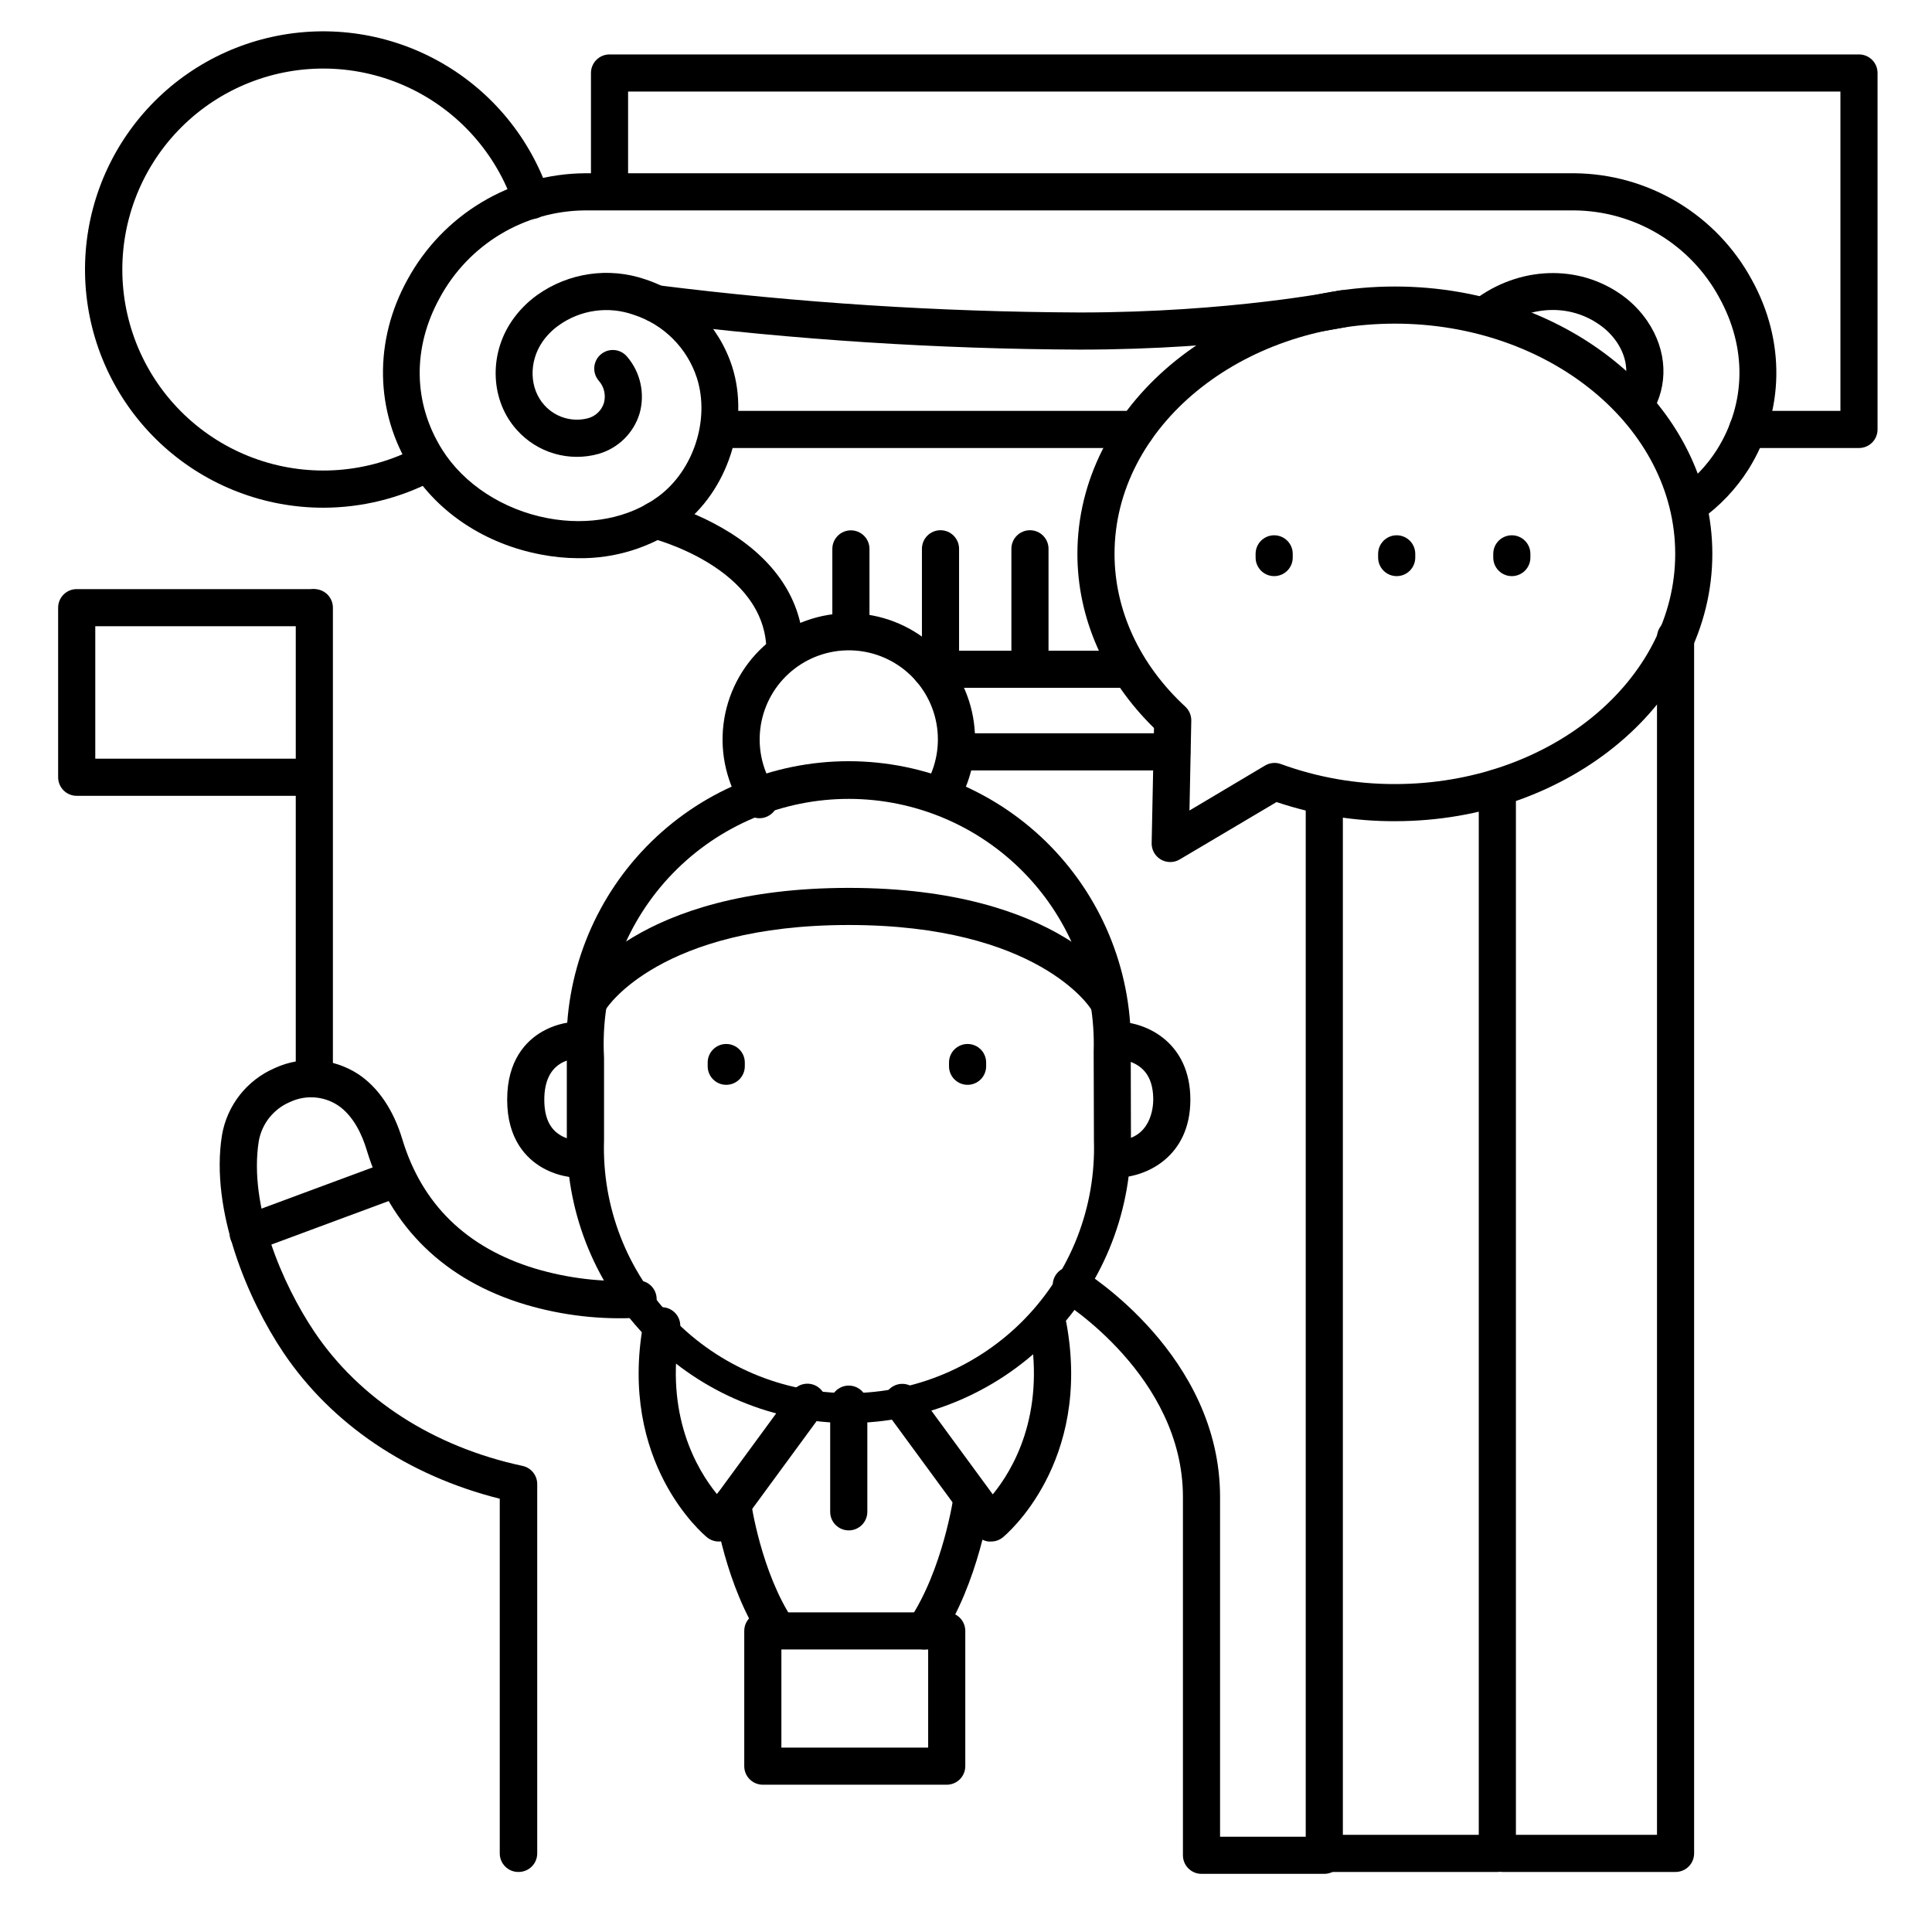
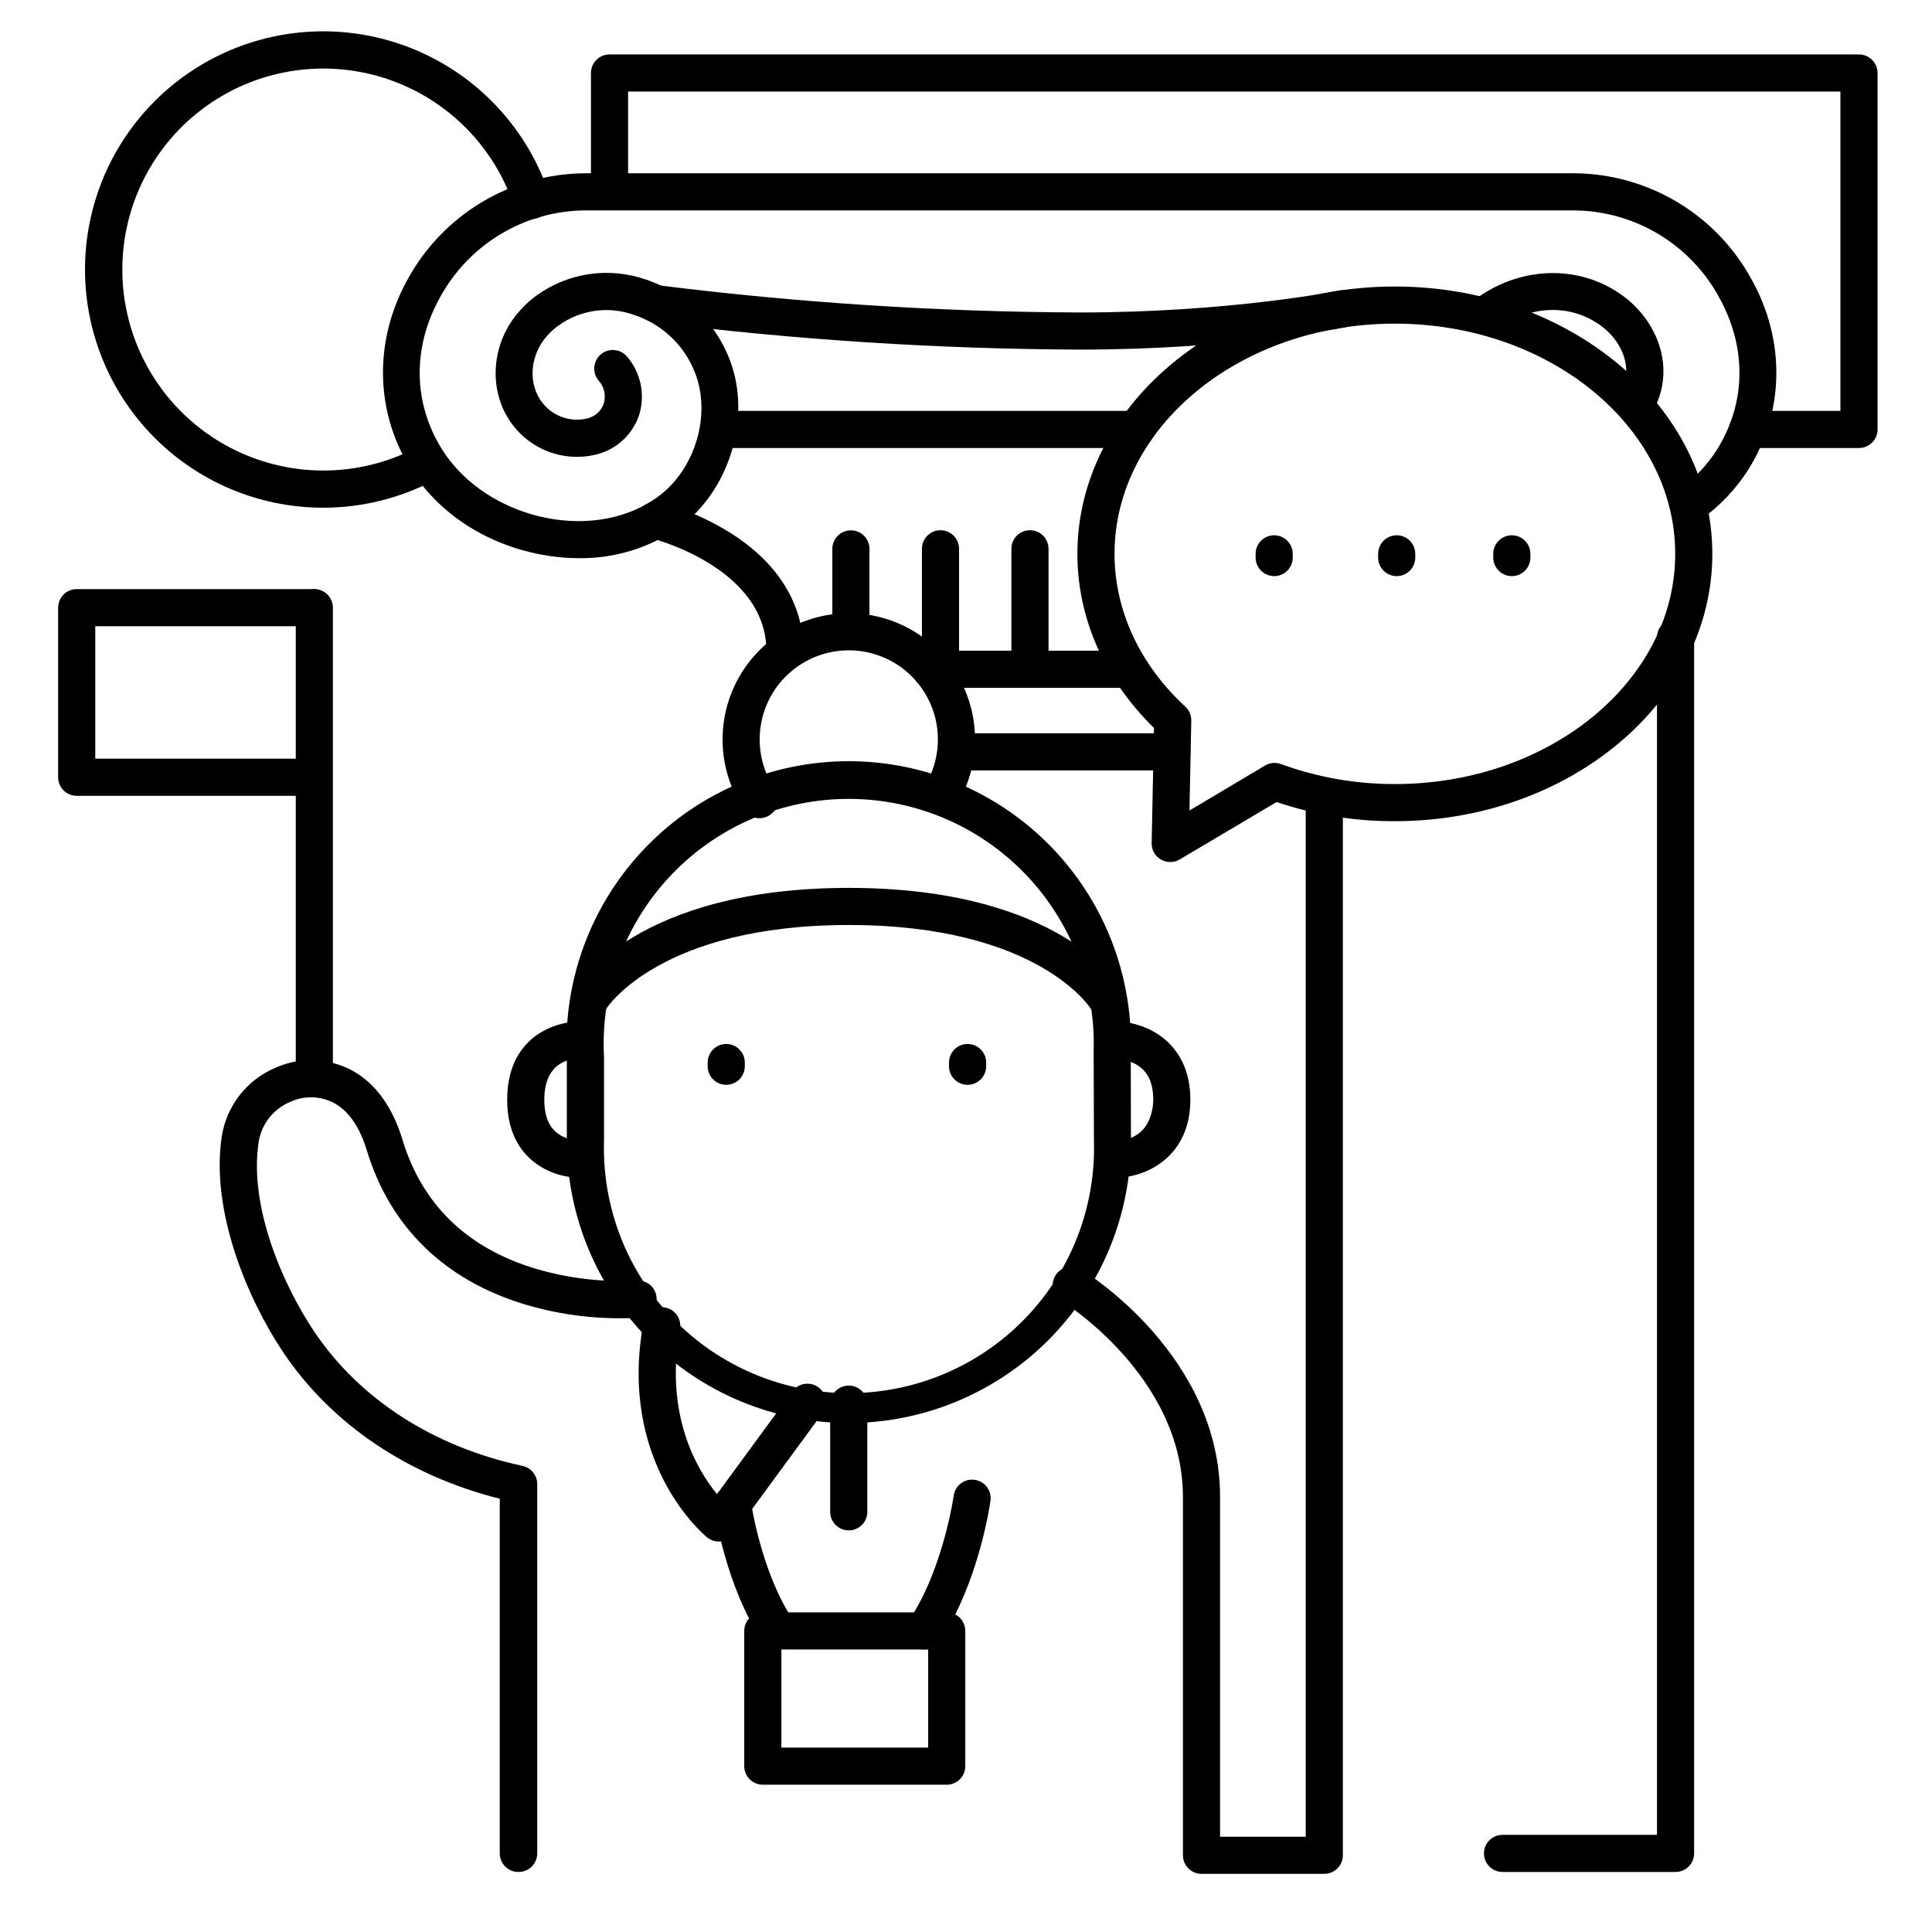
<svg xmlns="http://www.w3.org/2000/svg" fill="#000000" width="800px" height="800px" version="1.1" viewBox="144 144 512 512">
  <g>
    <path d="m229.65 278.55c-15.57-0.004-30.59-5.758-42.172-16.16-11.586-10.402-18.918-24.719-20.586-40.199-1.668-15.48 2.441-31.031 11.543-43.664 9.102-12.633 22.547-21.457 37.758-24.773 15.211-3.32 31.113-0.902 44.648 6.793 13.539 7.691 23.754 20.117 28.684 34.883 0.457 1.25 0.391 2.629-0.184 3.824-0.578 1.199-1.613 2.113-2.875 2.535-1.262 0.422-2.637 0.316-3.82-0.297-1.18-0.609-2.062-1.672-2.449-2.941-4.633-13.867-14.758-25.215-28.008-31.395-13.246-6.176-28.453-6.637-42.051-1.277-13.598 5.363-24.395 16.082-29.859 29.637-5.465 13.559-5.117 28.766 0.957 42.062 6.078 13.293 17.355 23.504 31.184 28.242s28.996 3.582 41.949-3.191c2.394-1.188 5.297-0.246 6.539 2.117 1.242 2.367 0.371 5.293-1.965 6.59-9.039 4.734-19.09 7.207-29.293 7.215z" />
    <path d="m368.95 521.12c-19.82-0.035-38.816-7.926-52.828-21.945-14.008-14.02-21.887-33.02-21.91-52.84v-21.738l-0.059-1.812v-0.176c-0.566-20.188 7.059-39.75 21.137-54.23 14.082-14.484 33.422-22.652 53.617-22.652 20.199 0 39.539 8.168 53.621 22.652 14.078 14.48 21.703 34.043 21.137 54.23v2.086l0.051 21.648h-0.004c-0.027 19.82-7.914 38.824-21.93 52.84-14.012 14.016-33.012 21.906-52.832 21.938zm-64.945-98.598 0.07 1.812v21.965l-0.004-0.004c-0.527 17.555 6.074 34.578 18.309 47.184 12.23 12.605 29.043 19.719 46.609 19.719 17.562 0 34.379-7.113 46.609-19.719s18.832-29.629 18.305-47.184l-0.07-23.617c0.547-17.555-6.039-34.582-18.258-47.199-12.219-12.617-29.027-19.75-46.59-19.766s-34.387 7.078-46.629 19.672c-12.242 12.594-18.863 29.609-18.352 47.164z" />
    <path d="m297.1 456.09c-3.277-0.102-6.477-1-9.328-2.617-4.269-2.441-9.367-7.559-9.367-18.047s5.047-15.598 9.277-18.035c2.832-1.617 6.012-2.519 9.27-2.629 2.719-0.012 4.93 2.18 4.945 4.894 0.012 2.719-2.18 4.934-4.894 4.945-2.066 0-8.758 0.984-8.758 10.824 0 4.703 1.445 7.812 4.41 9.504l-0.004 0.004c1.371 0.758 2.887 1.207 4.449 1.316 2.719 0 4.918 2.203 4.918 4.922 0 2.715-2.199 4.918-4.918 4.918z" />
    <path d="m439.78 456.09c-2.715 0-4.918-2.203-4.918-4.918 0-2.719 2.203-4.922 4.918-4.922 9.367-0.168 9.84-9.043 9.84-10.824 0-4.644-1.543-7.734-4.715-9.445h0.004c-1.543-0.801-3.238-1.27-4.973-1.379-2.715 0-4.918-2.203-4.918-4.918 0-2.719 2.203-4.922 4.918-4.922 7.871 0 19.523 5.5 19.523 20.664s-11.77 20.664-19.68 20.664z" />
    <path d="m334.49 552.52c-1.137 0-2.238-0.391-3.117-1.113-0.984-0.797-23.617-19.836-16.875-56.777 0.191-1.32 0.914-2.508 2-3.285 1.082-0.781 2.438-1.082 3.754-0.844 1.312 0.242 2.473 1.008 3.211 2.117 0.738 1.113 0.996 2.481 0.707 3.785-4.113 22.543 4.566 37.117 9.84 43.562l19.984-27.258c1.609-2.195 4.691-2.668 6.883-1.059 2.195 1.609 2.668 4.691 1.059 6.883l-23.457 31.98c-0.801 1.086-2.008 1.797-3.348 1.969-0.211 0.027-0.426 0.043-0.641 0.039z" />
-     <path d="m406.57 552.52c-0.203 0.016-0.414 0.016-0.617 0-1.34-0.172-2.547-0.883-3.348-1.969l-23.457-31.98c-1.609-2.191-1.137-5.273 1.059-6.883 2.191-1.609 5.273-1.133 6.883 1.059l20.004 27.277c5.266-6.414 13.941-20.91 9.84-43.582-0.488-2.676 1.281-5.238 3.957-5.727 2.672-0.488 5.234 1.281 5.727 3.953 6.742 36.941-15.922 55.98-16.887 56.777-0.895 0.715-2.012 1.094-3.16 1.074z" />
    <path d="m300.43 413.77c-1.77 0.008-3.406-0.938-4.289-2.477-0.879-1.535-0.863-3.43 0.039-4.953 0.648-1.113 16.461-27.039 72.758-27.039 56.293 0 71.98 25.949 72.621 27.059 1.336 2.352 0.523 5.344-1.82 6.695-2.34 1.352-5.336 0.559-6.703-1.773-0.109-0.188-14.012-22.148-64.098-22.148-50.086 0-64.148 21.984-64.285 22.207-0.879 1.5-2.484 2.422-4.223 2.43z" />
    <path d="m345.28 360.84c-1.637 0-3.168-0.816-4.082-2.176-4.477-6.644-6.422-14.672-5.481-22.629 0.941-7.953 4.707-15.309 10.609-20.723 5.906-5.414 13.555-8.531 21.562-8.785 8.008-0.25 15.84 2.379 22.07 7.414 6.234 5.031 10.453 12.133 11.895 20.016 1.438 7.879 0.004 16.016-4.047 22.926-1.379 2.344-4.394 3.129-6.742 1.754-2.344-1.379-3.129-4.398-1.75-6.742 2.856-4.879 3.867-10.621 2.852-16.184-1.02-5.562-4-10.578-8.398-14.129-4.402-3.551-9.93-5.406-15.582-5.227-5.652 0.18-11.051 2.383-15.219 6.207-4.168 3.824-6.82 9.016-7.484 14.629-0.664 5.617 0.711 11.285 3.871 15.973 1.52 2.254 0.926 5.309-1.328 6.828-0.809 0.551-1.766 0.844-2.746 0.848z" />
    <path d="m336.46 431.49c-2.715 0-4.918-2.203-4.918-4.922v-0.984c0-2.715 2.203-4.918 4.918-4.918 2.719 0 4.922 2.203 4.922 4.918v0.984c0 1.305-0.52 2.555-1.441 3.481-0.922 0.922-2.176 1.441-3.481 1.441z" />
    <path d="m400.42 431.49c-2.719 0-4.922-2.203-4.922-4.922v-0.984c0-2.715 2.203-4.918 4.922-4.918s4.918 2.203 4.918 4.918v0.984c0 1.305-0.516 2.555-1.438 3.481-0.926 0.922-2.176 1.441-3.481 1.441z" />
    <path d="m281.36 640.09c-2.715 0-4.918-2.203-4.918-4.918v-93.992c-24.316-6.102-44.566-19.75-57.328-38.719-9.477-14.102-19.434-37.629-16.305-57.523v-0.004c1.328-7.988 6.641-14.742 14.09-17.918 7.137-3.254 15.441-2.637 22.023 1.633 5.293 3.504 9.34 9.465 11.691 17.25 5.207 17.238 17.043 28.773 35.188 34.281 8.695 2.594 17.77 3.668 26.832 3.18 2.719-0.246 5.121 1.754 5.367 4.473s-1.754 5.121-4.473 5.367c-10.211 0.613-20.449-0.559-30.258-3.465-21.371-6.387-35.926-20.555-42.086-40.953-1.16-3.879-3.453-9.082-7.684-11.887-3.762-2.445-8.52-2.777-12.586-0.875-4.383 1.824-7.531 5.762-8.344 10.441-2.688 17.082 6.269 37.883 14.762 50.508 12.004 17.852 31.578 30.453 55.105 35.504h-0.004c2.285 0.465 3.926 2.469 3.938 4.801v97.898c0 1.32-0.531 2.586-1.473 3.512-0.941 0.922-2.219 1.43-3.539 1.406z" />
-     <path d="m209.81 475.77c-2.398 0.023-4.465-1.695-4.883-4.062-0.422-2.363 0.93-4.684 3.191-5.492l39.527-14.652c2.512-0.816 5.219 0.496 6.137 2.973s-0.285 5.234-2.723 6.25l-39.516 14.66c-0.555 0.211-1.141 0.32-1.734 0.324z" />
    <path d="m368.93 549.57c-2.719 0-4.922-2.203-4.922-4.918v-28.539c0-2.715 2.203-4.918 4.922-4.918s4.922 2.203 4.922 4.918v28.539c0 1.305-0.52 2.555-1.441 3.477-0.926 0.922-2.176 1.441-3.481 1.441z" />
    <path d="m514.14 296.68c-2.719 0-4.922-2.203-4.922-4.922v-0.984c0-2.715 2.203-4.918 4.922-4.918 2.715 0 4.918 2.203 4.918 4.918v0.984c0 1.305-0.52 2.559-1.441 3.481s-2.172 1.441-3.477 1.441z" />
    <path d="m481.67 296.68c-2.719 0-4.922-2.203-4.922-4.922v-0.984c0-2.715 2.203-4.918 4.922-4.918 2.715 0 4.918 2.203 4.918 4.918v0.984c0 1.305-0.516 2.559-1.441 3.481-0.922 0.922-2.172 1.441-3.477 1.441z" />
    <path d="m544.65 296.68c-2.719 0-4.922-2.203-4.922-4.922v-0.984c0-2.715 2.203-4.918 4.922-4.918 2.715 0 4.918 2.203 4.918 4.918v0.984c0 1.305-0.52 2.559-1.441 3.481s-2.172 1.441-3.477 1.441z" />
    <path d="m454.12 372.45c-1.32 0-2.586-0.531-3.512-1.473-0.926-0.945-1.434-2.223-1.406-3.543l0.621-30.504c-13.109-12.832-20.301-29.148-20.301-46.152 0-39.066 37.746-70.848 84.133-70.848 46.387 0 84.133 31.785 84.133 70.848 0 39.066-37.738 70.848-84.133 70.848-10.66 0.035-21.25-1.68-31.352-5.074l-25.672 15.211c-0.758 0.453-1.625 0.691-2.512 0.688zm59.535-142.68c-40.965 0-74.293 27.363-74.293 61.008 0 14.938 6.66 29.324 18.766 40.5v0.004c1.027 0.953 1.602 2.305 1.574 3.707l-0.48 23.805 20.043-11.926c1.27-0.754 2.812-0.895 4.199-0.383 9.672 3.527 19.895 5.324 30.191 5.301 40.965 0 74.293-27.363 74.293-61.008-0.004-33.641-33.332-61.008-74.293-61.008z" />
    <path d="m394.89 616.97h-48.738c-2.715 0-4.918-2.203-4.918-4.922v-35.836c0-2.719 2.203-4.922 4.918-4.922h48.738c1.305 0 2.559 0.52 3.481 1.441s1.441 2.176 1.441 3.481v35.836c0 1.305-0.52 2.559-1.441 3.481s-2.176 1.441-3.481 1.441zm-43.816-9.84h38.898v-26h-38.898z" />
    <path d="m350.15 581.13c-1.637 0.004-3.168-0.809-4.082-2.164-9.84-14.641-12.715-34.793-12.793-35.641-0.371-2.691 1.512-5.176 4.207-5.543 2.691-0.371 5.176 1.512 5.543 4.203 0 0.188 2.668 18.766 11.238 31.488 1.016 1.508 1.113 3.453 0.262 5.055-0.852 1.605-2.519 2.609-4.336 2.613z" />
    <path d="m388.93 581.13c-0.984 0.004-1.945-0.289-2.758-0.844-2.246-1.523-2.836-4.582-1.316-6.832 9.121-13.492 11.887-33.074 11.918-33.27h-0.004c0.461-2.606 2.894-4.379 5.516-4.019s4.488 2.727 4.227 5.359c-0.117 0.895-3.109 22.07-13.512 37.441h0.004c-0.918 1.352-2.441 2.164-4.074 2.164z" />
    <path d="m227.3 434.79c-2.715 0-4.918-2.203-4.918-4.922v-124.83c0-2.719 2.203-4.922 4.918-4.922 2.719 0 4.922 2.203 4.922 4.922v124.83c0 1.305-0.52 2.559-1.441 3.481-0.922 0.922-2.176 1.441-3.481 1.441z" />
    <path d="m226.81 354.9h-62.484c-2.715 0-4.918-2.203-4.918-4.922v-44.938c0-2.719 2.203-4.922 4.918-4.922h62.484c2.719 0 4.922 2.203 4.922 4.922 0 2.715-2.203 4.918-4.922 4.918h-57.562v35.098l57.562 0.004c2.719 0 4.922 2.203 4.922 4.918 0 2.719-2.203 4.922-4.922 4.922z" />
    <path d="m297.29 291.93c-3.352-0.012-6.691-0.344-9.98-0.984-14.641-2.766-27.199-11.02-34.441-22.633-9.523-15.242-9.84-34.027-0.855-50.262h0.004c4.606-8.449 11.387-15.512 19.641-20.457 8.254-4.949 17.684-7.598 27.305-7.676h262.3c9.629 0.078 19.062 2.734 27.32 7.691 8.258 4.953 15.039 12.031 19.637 20.492 9.004 16.234 8.68 35.02-0.848 50.262h0.004c-3.301 5.215-7.586 9.738-12.617 13.312-2.207 1.586-5.281 1.086-6.867-1.121-1.586-2.207-1.086-5.281 1.121-6.867 3.996-2.828 7.402-6.41 10.016-10.551 7.715-12.328 7.93-27.012 0.59-40.273h0.004c-3.754-6.926-9.293-12.719-16.043-16.781-6.746-4.062-14.457-6.246-22.336-6.324h-262.29c-7.875 0.078-15.59 2.262-22.336 6.324-6.75 4.062-12.285 9.855-16.039 16.781-7.34 13.266-7.133 27.945 0.59 40.273 5.727 9.152 16.168 15.949 27.945 18.184 10.922 2.066 21.648 0 29.391-5.785 9.309-6.887 13.688-20.379 10.176-31.379-2.578-7.934-8.797-14.152-16.727-16.727-6.695-2.387-14.137-1.336-19.906 2.812-1.691 1.195-3.156 2.684-4.332 4.391-3.633 5.344-3.406 12.379 0.543 16.727 2.894 3.234 7.352 4.578 11.551 3.484 2.012-0.531 3.609-2.055 4.231-4.035 0.586-2.102 0.051-4.359-1.414-5.973-1.746-2.086-1.469-5.195 0.617-6.938 2.09-1.746 5.195-1.469 6.938 0.621 3.578 4.168 4.812 9.863 3.289 15.141-1.59 5.137-5.66 9.129-10.824 10.617-3.84 1.078-7.902 1.059-11.727-0.055-3.828-1.117-7.266-3.281-9.922-6.25-6.965-7.664-7.547-19.797-1.398-28.859v-0.004c1.82-2.668 4.09-5 6.711-6.887 8.344-5.965 19.059-7.519 28.754-4.172 10.906 3.594 19.441 12.184 22.965 23.113 4.723 14.828-1.16 33.004-13.688 42.312-7.887 5.633-17.367 8.594-27.059 8.453z" />
    <path d="m577.39 256.06c-1.777-0.004-3.414-0.965-4.281-2.516-0.867-1.547-0.836-3.445 0.09-4.961 2.617-4.301 2.344-9.398-0.777-13.984-1.172-1.703-2.637-3.188-4.32-4.391-8.078-5.824-18.883-5.352-27.551 1.199v0.004c-2.176 1.629-5.258 1.188-6.891-0.984-1.629-2.176-1.188-5.258 0.984-6.887 11.965-9.055 27.711-9.586 39.203-1.32 2.629 1.883 4.902 4.215 6.723 6.887 5.293 7.805 5.676 17.012 1.031 24.602-0.895 1.465-2.492 2.356-4.211 2.352z" />
    <path d="m636.65 262.73h-29.52c-2.719 0-4.922-2.203-4.922-4.922 0-2.715 2.203-4.918 4.922-4.918h24.602v-84.625h-321.28v26.402c0 2.715-2.203 4.918-4.918 4.918-2.719 0-4.922-2.203-4.922-4.918v-31.32c0-2.719 2.203-4.922 4.922-4.922h331.12c1.305 0 2.555 0.52 3.477 1.441 0.926 0.922 1.441 2.172 1.441 3.481v94.465-0.004c0 1.305-0.516 2.559-1.441 3.481-0.922 0.922-2.172 1.441-3.477 1.441z" />
    <path d="m445.03 262.73h-108.91c-2.719 0-4.922-2.203-4.922-4.922 0-2.715 2.203-4.918 4.922-4.918h108.91c2.715 0 4.918 2.203 4.918 4.918 0 2.719-2.203 4.922-4.918 4.922z" />
    <path d="m352.03 321.52c-2.715 0-4.918-2.203-4.918-4.918 0-22.207-30.18-29.883-30.504-29.961v-0.004c-1.273-0.305-2.375-1.105-3.055-2.223-0.684-1.121-0.891-2.465-0.578-3.738 0.312-1.27 1.121-2.367 2.246-3.039 1.121-0.676 2.469-0.875 3.738-0.555 6.551 1.793 12.805 4.527 18.566 8.117 12.695 8 19.406 18.863 19.406 31.398v0.004c0 2.707-2.191 4.906-4.902 4.918z" />
    <path d="m443.13 326.28h-52.559c-2.715 0-4.918-2.203-4.918-4.922 0-2.715 2.203-4.918 4.918-4.918h52.559c2.715 0 4.918 2.203 4.918 4.918 0 2.719-2.203 4.922-4.918 4.922z" />
    <path d="m494.95 640.59h-32.539c-2.719 0-4.922-2.203-4.922-4.918v-94.957c0-32.02-31.754-51.691-32.078-51.887-1.137-0.668-1.961-1.762-2.281-3.043-0.324-1.277-0.117-2.633 0.566-3.762 0.688-1.125 1.797-1.93 3.082-2.231 1.285-0.301 2.637-0.074 3.75 0.633 1.504 0.914 36.801 22.801 36.801 60.289v90.035h22.703v-274.84c0-2.719 2.203-4.922 4.918-4.922 2.719 0 4.922 2.203 4.922 4.922v279.76c0 1.305-0.52 2.555-1.441 3.477-0.922 0.926-2.176 1.441-3.481 1.441z" />
    <path d="m430.11 236.65c-37.77-0.16-75.496-2.594-112.97-7.289-2.695-0.371-4.578-2.852-4.207-5.547 0.367-2.691 2.852-4.574 5.543-4.207 37.035 4.641 74.312 7.047 111.64 7.203 40.02 0 68.574-5.766 68.879-5.824 2.664-0.543 5.262 1.176 5.805 3.84 0.547 2.66-1.172 5.262-3.836 5.805-1.211 0.246-29.836 6.019-70.848 6.019z" />
    <path d="m454.54 348.17h-55.773c-2.719 0-4.922-2.203-4.922-4.922 0-2.715 2.203-4.918 4.922-4.918h55.773c2.715 0 4.918 2.203 4.918 4.918 0 2.719-2.203 4.922-4.918 4.922z" />
-     <path d="m540.81 640.09h-45.855c-2.715 0-4.918-2.203-4.918-4.918 0-2.719 2.203-4.922 4.918-4.922h40.934v-277.49h0.004c0-2.715 2.203-4.918 4.918-4.918 2.719 0 4.922 2.203 4.922 4.918v282.41c0 1.305-0.52 2.555-1.441 3.477-0.922 0.926-2.176 1.441-3.481 1.441z" />
    <path d="m588.04 640.09h-45.855c-2.719 0-4.922-2.203-4.922-4.918 0-2.719 2.203-4.922 4.922-4.922h40.934v-317.34c0-2.719 2.203-4.918 4.922-4.918 2.715 0 4.918 2.199 4.918 4.918v322.26c0 1.305-0.52 2.555-1.441 3.477-0.922 0.926-2.172 1.441-3.477 1.441z" />
    <path d="m416.95 324.86c-2.719 0-4.922-2.203-4.922-4.918v-30.504c0-2.719 2.203-4.922 4.922-4.922s4.918 2.203 4.918 4.922v30.504c0 1.305-0.516 2.555-1.438 3.477-0.926 0.922-2.176 1.441-3.481 1.441z" />
    <path d="m393.24 324.86c-2.719 0-4.918-2.203-4.918-4.918v-30.504c0-2.719 2.199-4.922 4.918-4.922s4.922 2.203 4.922 4.922v30.504c0 1.305-0.52 2.555-1.441 3.477-0.926 0.922-2.176 1.441-3.481 1.441z" />
    <path d="m369.5 315.05c-2.719 0-4.922-2.203-4.922-4.922v-20.664c0-2.715 2.203-4.918 4.922-4.918 2.715 0 4.918 2.203 4.918 4.918v20.664c0 1.305-0.52 2.559-1.441 3.481s-2.172 1.441-3.477 1.441z" />
  </g>
</svg>